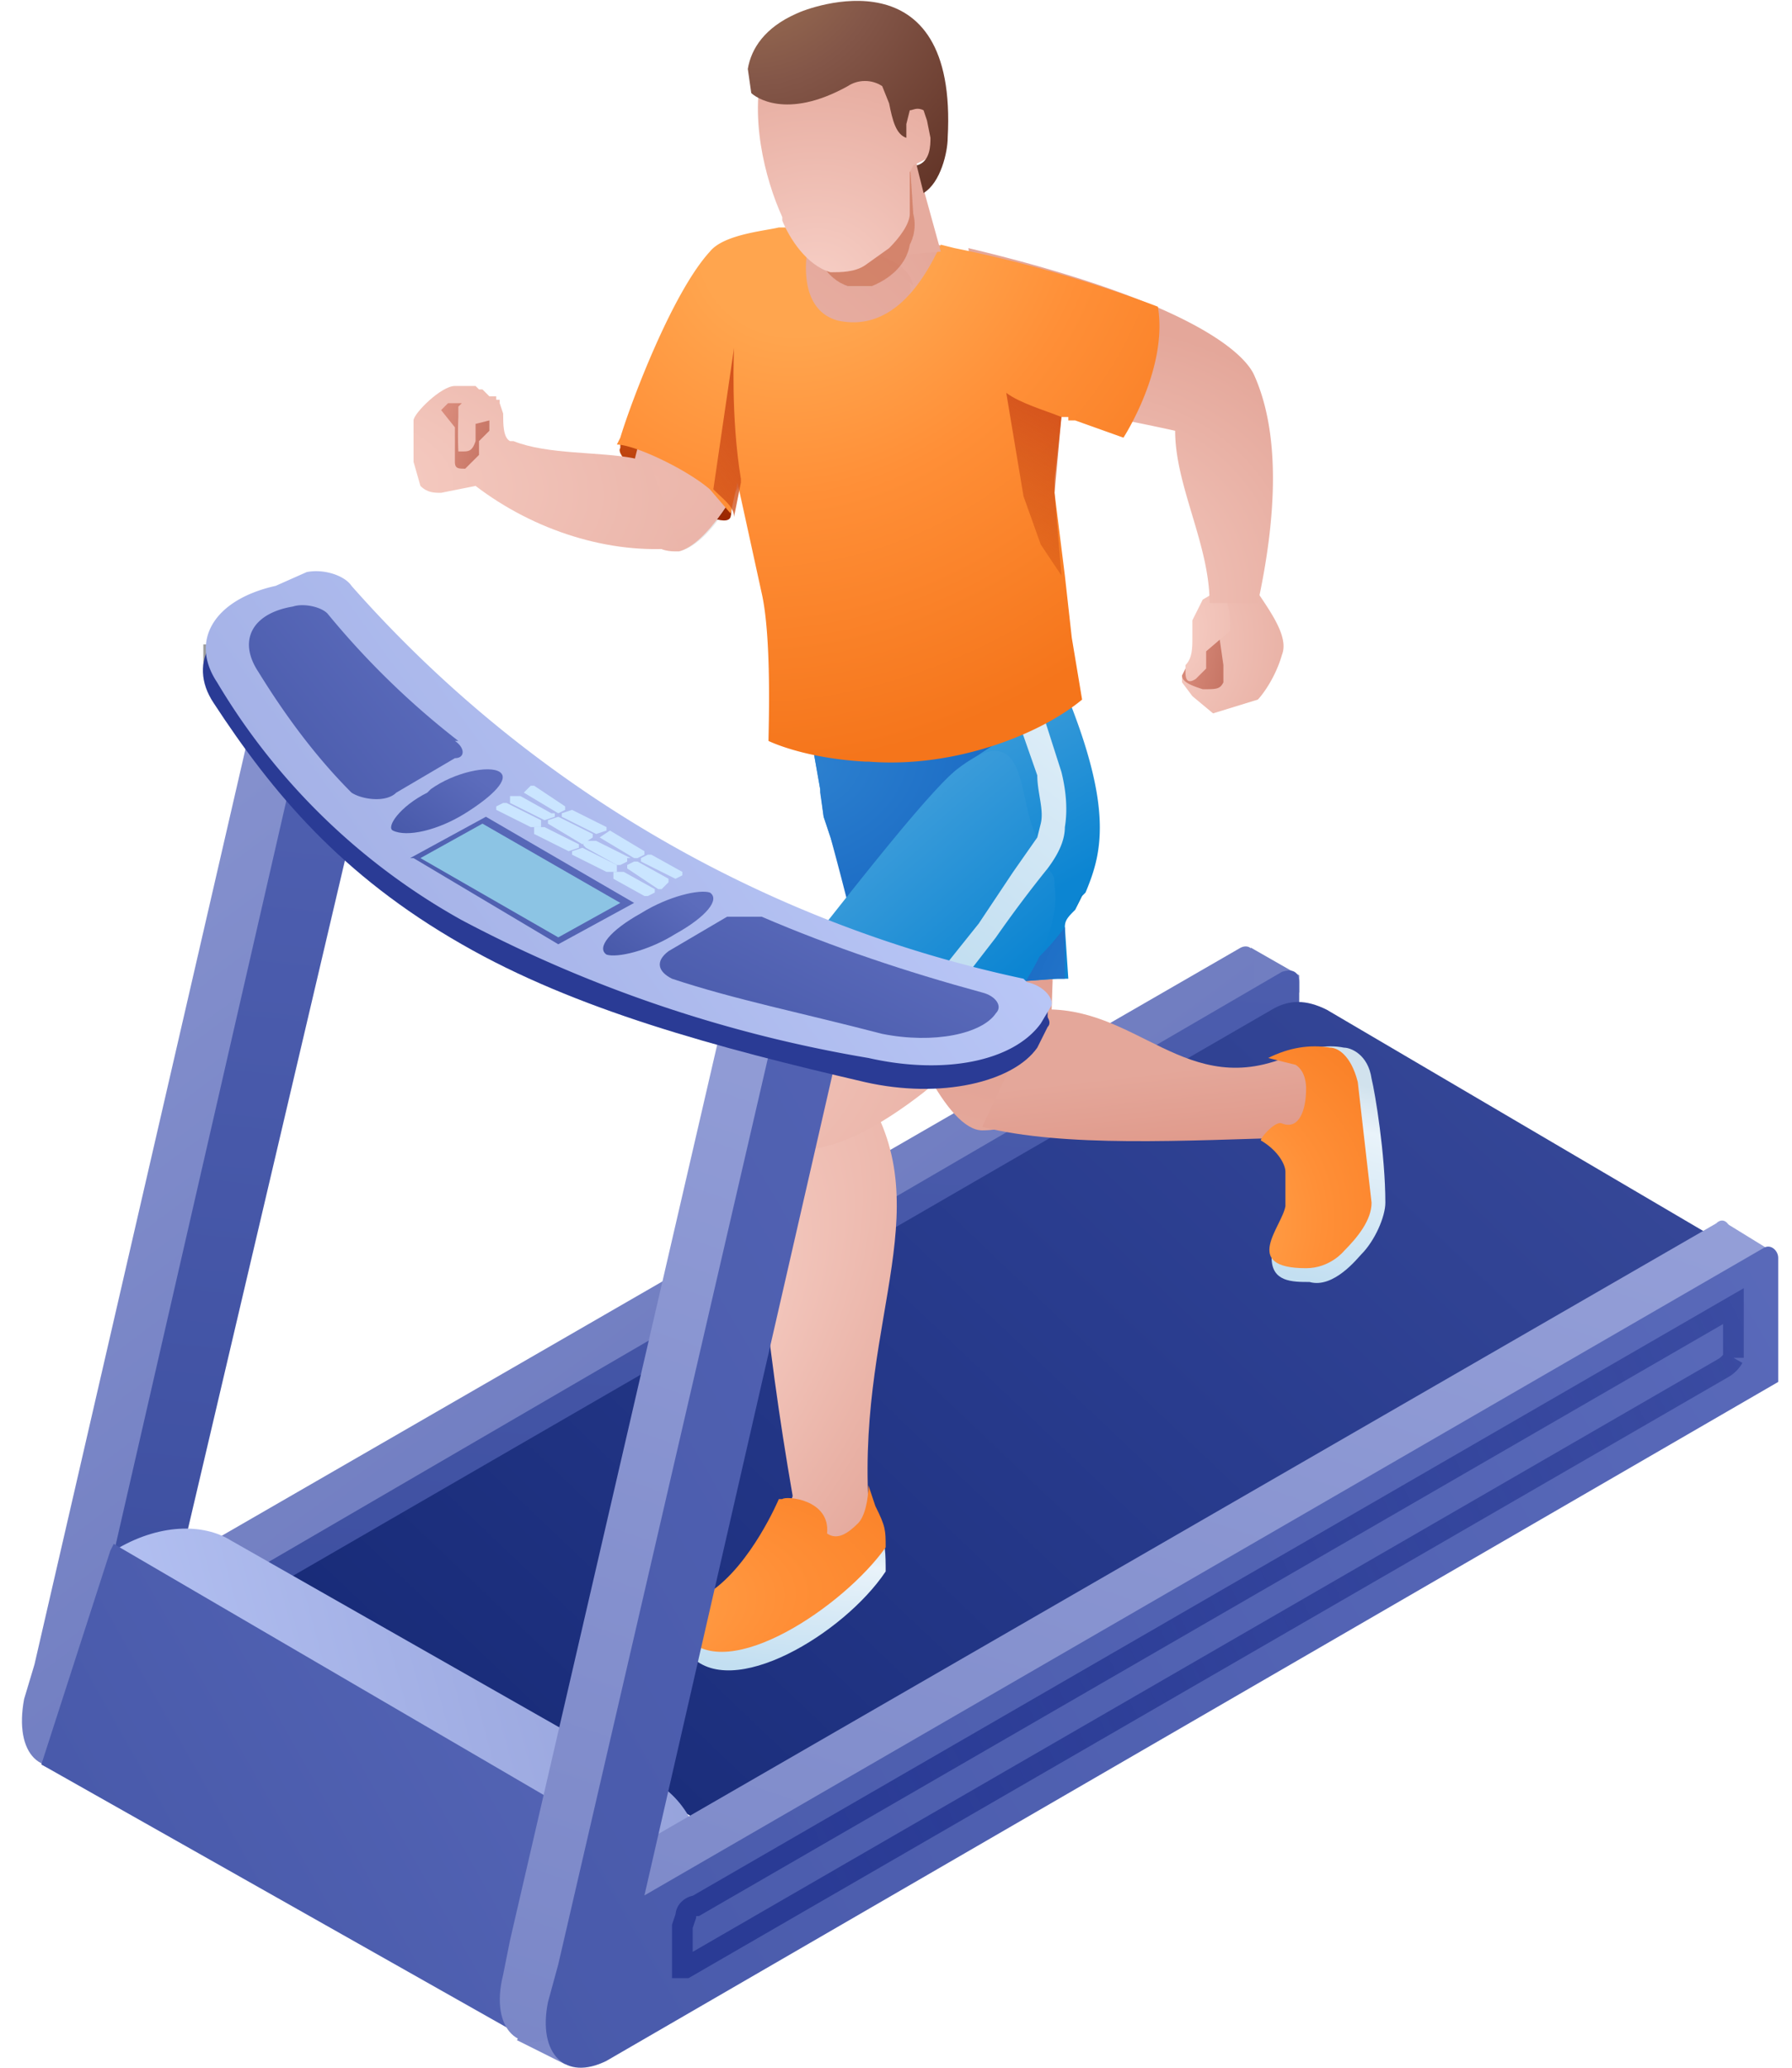
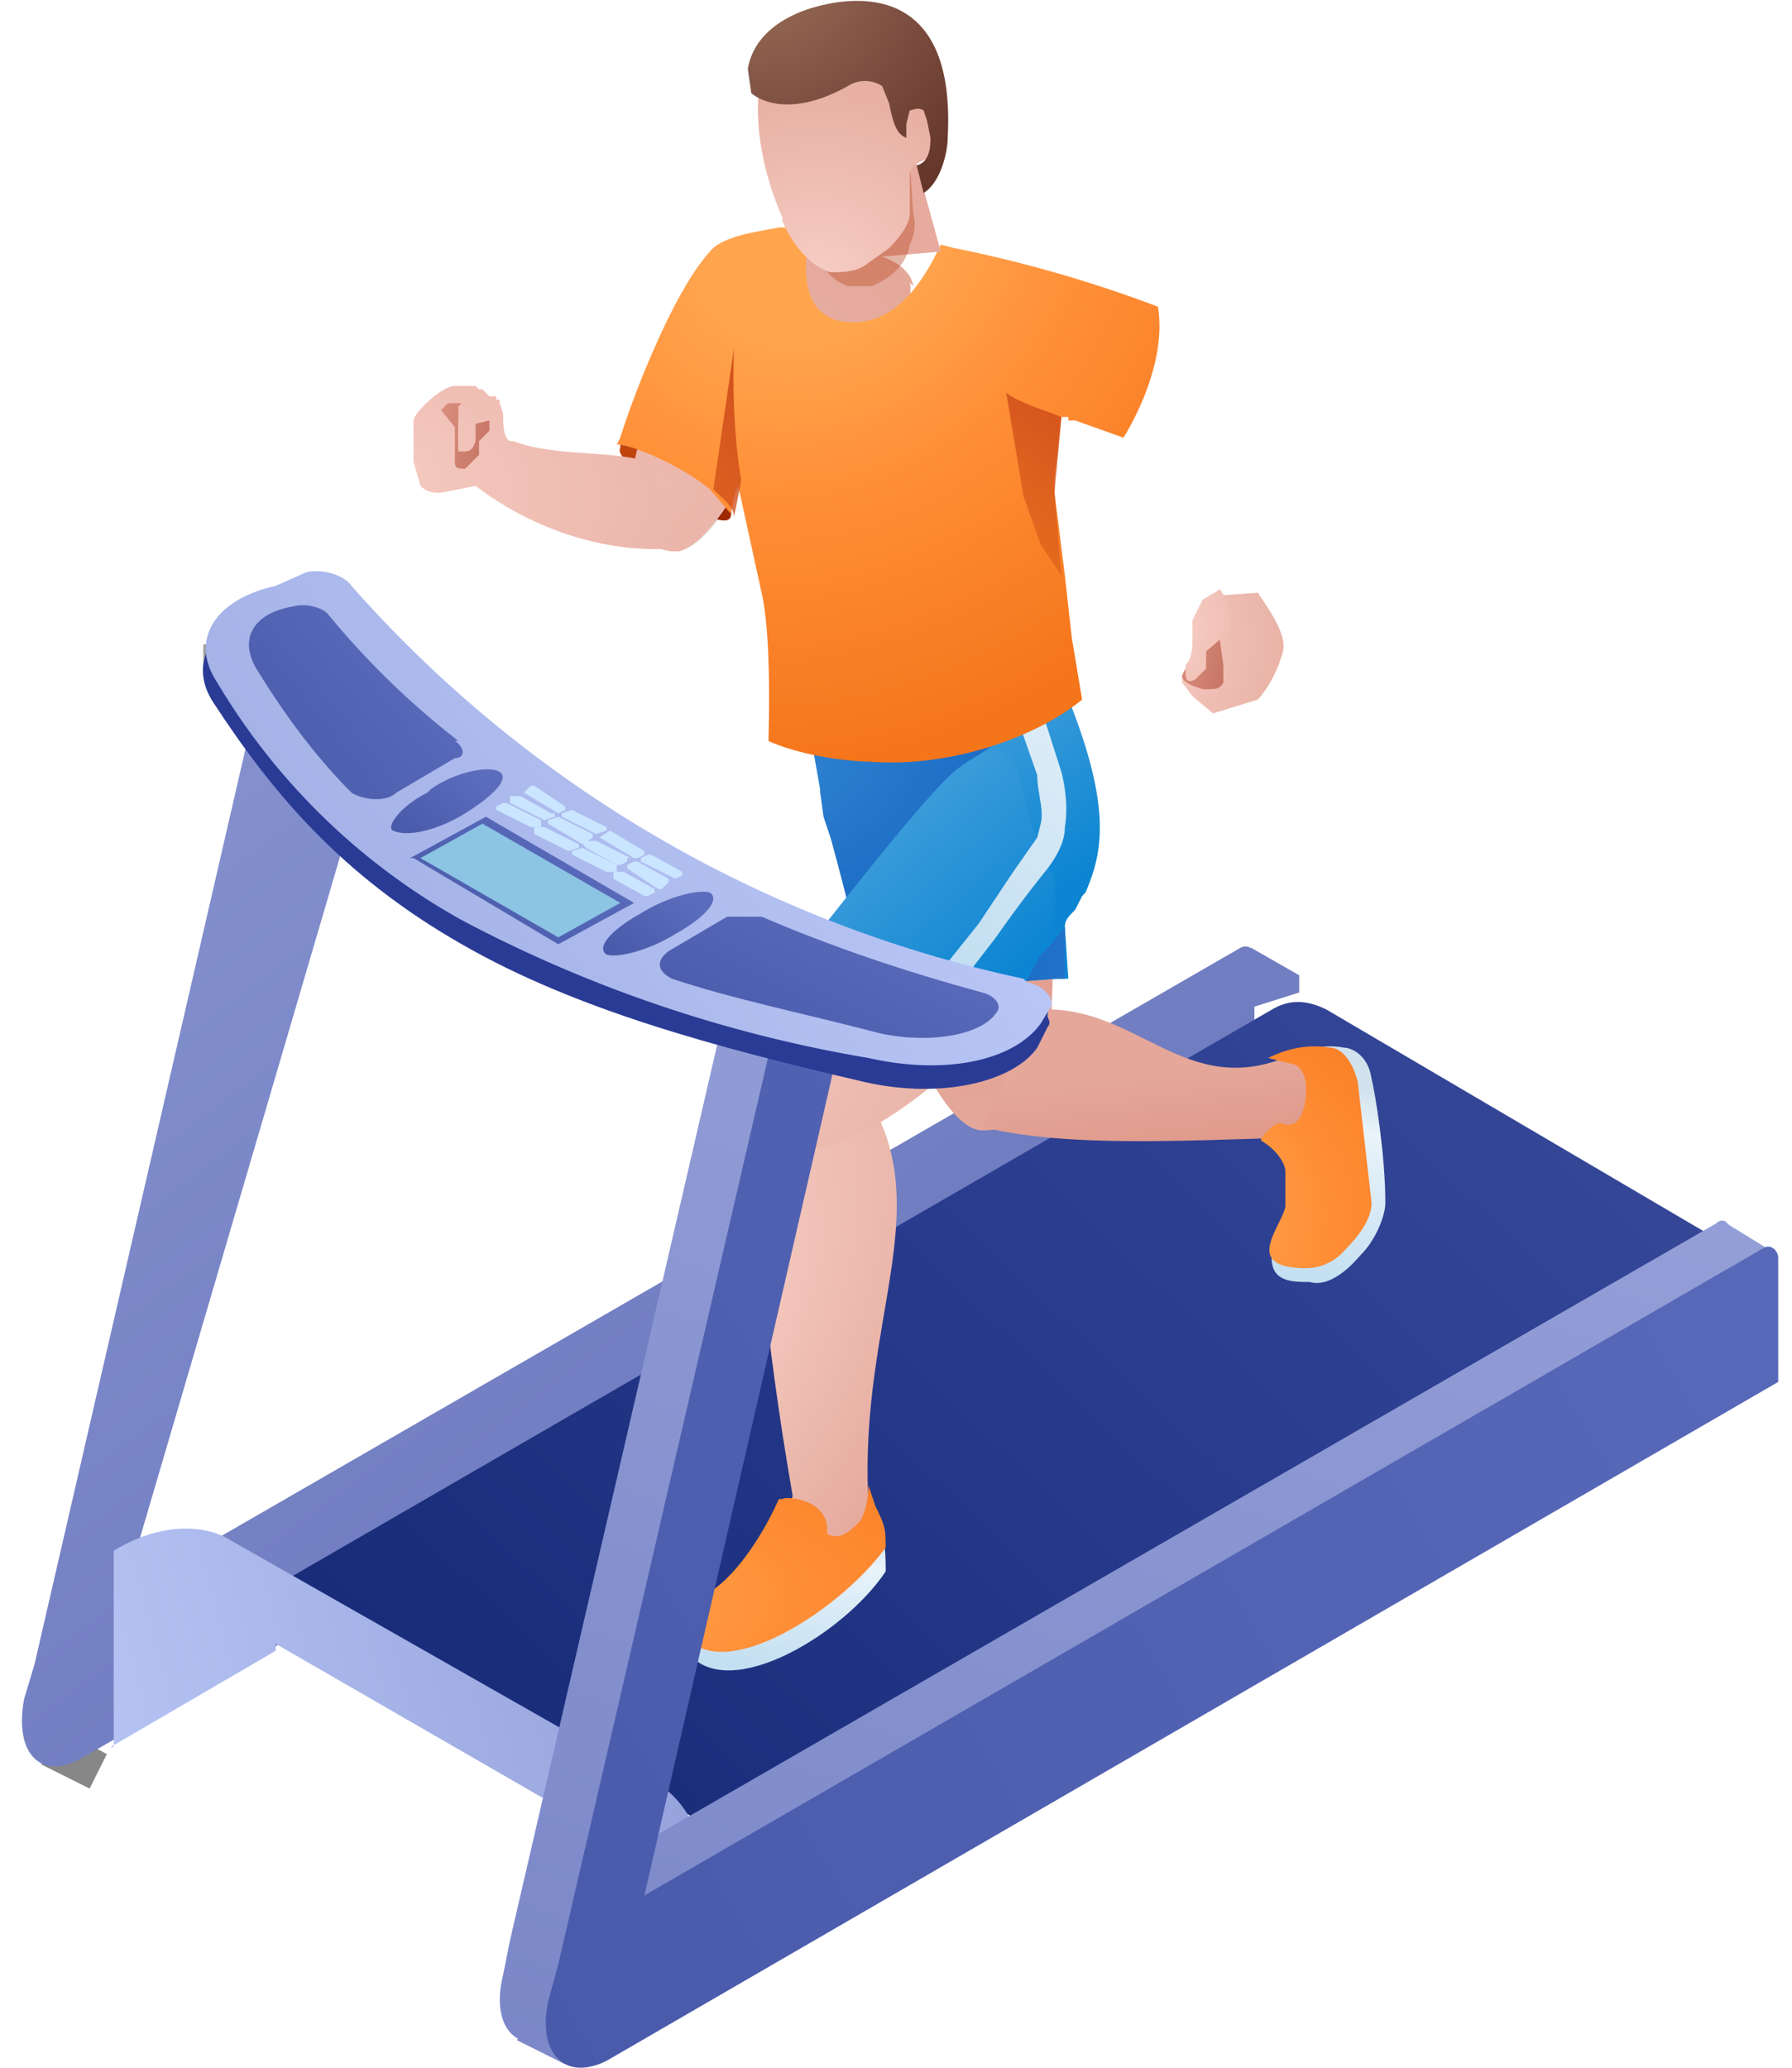
<svg xmlns="http://www.w3.org/2000/svg" width="52" height="60" fill="none">
  <path fill="url(#a)" d="M18 13c-.3.4 3 2.6 3.2 2 .2-.7-1-2.6-1-2.6l-1.7.1-.5.4Z" />
  <path fill="#939ED7" d="m49.6 37.3 1.8-.5v-.5l-1.3-.8-.5 1.8Z" />
  <path fill="#717EC1" d="m35.8 29.4 1.9-.6v-.5l-1.4-.8-.5 1.9Z" />
  <path fill="#878787" d="m1.8 50.2-.6 1 1.4.7.5-1-1.3-.7Z" />
  <path fill="url(#b)" d="M3.6 46.2 11 21 9.6 20l-2.4 1.4L1 48.3l-.3 1c-.3 1.6.5 2.4 1.7 1.7l34-19.6v-3.6c0-.3-.2-.4-.4-.3L3.6 46.2Z" />
-   <path fill="url(#c)" d="m5 46.3 5.8-24.7c0-.3-.2-.5-.5-.4l-1.6 1s-.2 0-.2.2L2.4 49 2 50c-.3 1.5.5 2.4 1.7 1.7l33.9-19.5.1-.3v-3.4c0-.3-.2-.4-.5-.3L5.6 46.6c-.3.2-.6 0-.5-.3Z" />
  <path fill="url(#d)" d="m49.9 35.9-29.5 17-12.2-7 28.7-16.6c.5-.3 1-.3 1.6 0L49.9 36Z" />
  <path fill="url(#e)" fill-rule="evenodd" d="M3.3 50.7V45c1.3-.8 2.6-.8 3.4-.3l12.3 7c1 .6 1.5 1.7 1.5 3.3l-4.7 2.8v-5.6L8 47.7v.2l-4.8 2.8Z" clip-rule="evenodd" />
-   <path fill="url(#f)" d="m3.2 45-2 6.2L15 59l2-6.2-13.7-8Z" />
  <path fill="#1D1D1B" d="M19.7 16c.9-.2 1.8-1.8 2.3-3.1l-.4-2.3-.6.3c0 2-.2 3.9-1.3 5Z" opacity=".1" />
  <path fill="url(#g)" d="M39 30.4c.2 0 .7.2.8.9.1.4.4 2.2.4 3.6 0 .4-.3 1.1-.7 1.5-.1.1-.8 1-1.5.8-.5 0-1.1 0-1.1-.7 0-.6.8-1 .9-1.6v-.8c0-.3-.2-.7-.7-1l.6-.5c.4-.2.5-.6.5-1 0-.3 0-.5-.3-.6-.1-.2-.3-.3-.6-.3.6-.3 1.2-.4 1.7-.3Z" />
  <path fill="url(#h)" d="M25.5 27.4c.7 2.7 2 5.4 3 5.4 1.2 0 1.7-.7 2-3l.1-3c0-.3-.5-.2-.4-.4 0-.2.4-.7.4-1 0 0-.4.2-.4 0 0-3.3-.2-3-1.6-3.7-1.3-.7-3.4-.3-3.5 2.4 0 .9 0 2.1.4 3.3Z" />
  <path fill="#EFD1A0" d="M24.7 21.2c1.5.6 3.7.2 4.9-.8.6-.5.8-1 .8-1.6-.1-.5-.6-1-1.3-1.3a5.6 5.6 0 0 0-5 .9c-.5.4-.7 1-.7 1.4 0 .6.4 1.1 1.3 1.4Z" />
  <path fill="url(#i)" d="M28.5 32.7c2.4.6 5.8.4 9.3.3.3-1 .5-1.8-.3-2.4-3.1 1.4-4.5-1.5-7.4-1.3l-1.6 3.4Z" />
  <path fill="url(#j)" d="m31.4 26-.2.4c-.2.2-.3.3-.3.5l.1 1.5h-.3l-1.4.1-1.2.1s-1.6-.5-2.6-1.2c-.4-.3-.7-.5-.7-.8a112 112 0 0 0-.7-2.3l-.2-.6-.1-.8-.3-1.7v-1l7-1.1c1.9 4.2 1.5 5.6 1 6.8Z" />
-   <path fill="url(#k)" d="M30.6 16.6v.7l-.1.5v.4l-.1.6v.2l-7 .8v-.3l-.1-.3v-.3l-.2-.3v-.3L23 18v-.3l-.2-.3v-.2l-1.1-3-.1-.2v-.1l-.2-.5v-.2l-.1-.3-.1-.5V12l-.1-.3v-.3L21 11a10.6 10.6 0 0 1 .2-2.5c.1-.6.5-1.2 1-1.6H26l.5.1h.5l.2.1.4.1 1 .2 1.7.6c.4.8-.9.6-.7 1.3.4 1.5 1 7.2 1 7.3Z" />
  <path fill="url(#l)" d="M26.5 8.3C26.3 7 23 7 21.7 7.3c-.4 0-.6 0-.9.3-1.3 1.4-2 4.2-2.4 5.8.3 1.3 0 2.6 1.2 2.6h.1c.8-.2 1.8-1.8 2.3-3.1l.4-1.7c1.3-.2 4.3-1.7 4-3Z" />
  <path fill="url(#m)" d="M19.7 15.9c-2 .2-4.2-.5-5.9-1.8l-1 .2c-.2 0-.4 0-.6-.2l-.2-.7v-1.2c0-.2.8-1 1.2-1h.6l.1.1h.1l.2.2h.2v.1h.1v.1l.1.3c0 .3 0 .7.2.8h.1c1 .4 2.5.3 3.5.5l.5.2.8 2.4Z" />
  <path fill="url(#n)" d="m34.3 19.8.3.4.6.5 1.3-.4c.1-.1.5-.6.7-1.3.2-.5-.3-1.2-.7-1.8l-1.4.1v.7a7 7 0 0 1-.6 1.4l-.2.2v.2Z" />
  <path fill="#FFBB7D" d="M14.4 11.6Z" />
  <path fill="url(#o)" d="M38.6 30.4c.2 0 .6.2.8 1l.4 3.5c0 .5-.4 1-.8 1.4 0 0-.4.5-1.1.5-1.9 0-.7-1.2-.6-1.8v-1c0-.2-.2-.6-.7-.9-.1 0 .4-.6.6-.5.5.2.7-.4.7-1 0-.1 0-.5-.3-.7l-.8-.2c.6-.3 1.2-.4 1.8-.3Z" />
  <path fill="url(#p)" d="M31 28.4h-.4l-1.3.1.6-.5a7 7 0 0 0 1-1.1v1.5Z" />
  <path fill="#1D1D1B" d="m31.4 26-.2.4.2-.5Z" opacity=".1" />
  <path fill="url(#q)" d="m22.4 44.8.2-.4c0-.3 1.3.2 1.3.5.3 0 .7 0 1-.2.4-.2.4-.8.3-1.1l.3.5c.2.7.2 1 .2 1.5-1.2 1.8-4.5 3.8-5.7 2.4-.1 0-.3-.6-.2-.8.2-.5 2.5-2.3 2.6-2.4Z" />
  <path fill="url(#r)" d="M22.3 44.6c1.8.3 3.1.3 2.9-1-.3-5.5 2.2-8.7-.3-12.2l-3.1-.2c0 3.3.4 7.6 1.2 12.2 0 .2-.7 1-.7 1.2Z" />
  <path fill="url(#s)" d="M22.7 43.5c.1-.1 1.4 0 1.3 1 .3.2.6 0 .9-.3.2-.2.3-.7.3-1.1l.2.6c.3.6.3.7.3 1.2-1.2 1.7-4.6 4-5.8 2.6-.3-.3 0-.9.7-1.3 1.2-.8 2-2.7 2-2.7Z" />
  <path fill="url(#t)" d="m26.8 23.7 1.3 2.3-3.4.6a112.4 112.4 0 0 0-.6-2.3l-.2-.6-.1-.7v-.1l-.3-1.7c1.2 0 5.6.2 5.5.3-.7.5-1.9 1.1-2.2 2.2Z" />
  <path fill="url(#u)" d="M21.5 32.6c1 1.1 2.6 1.2 5.3-.9 2.6-2.1 3.8-4.4 3.5-5.9-.3-1.4-1.1-3.6-4-1.3-2.7 2.1-5.7 7-4.8 8Z" />
  <path fill="url(#v)" d="M23.9 27c1.2.1 2.1.8 2.9 1.8a7.5 7.5 0 0 1 1 2c2-1.9 3-3.8 2.8-5.1 0-.2 0-.3-.2-.5l-.3-.9c-.6-1-.2-3.6-2.3-2-.8.6-3.2 3.7-4 4.7Z" />
  <path fill="url(#w)" d="m26.8 28.7.4.7 1.7-2.2a35.7 35.7 0 0 1 1.5-2c.3-.4.5-.8.5-1.2.1-.6 0-1.2-.1-1.6l-.8-2.5c0 .2-.2.3-.4.5l-.2.1.7 2c0 .5.2 1 .1 1.4l-.1.4-.7 1-1 1.5-1.6 2Z" />
  <path fill="url(#x)" d="M34.3 19.6c0 .2.3.3.6.4.4 0 .5 0 .6-.2v-.5l-.2-1.4-.3.1a7 7 0 0 1-.6 1.4l-.1.2Z" />
  <path fill="url(#y)" d="M34.6 18.5c0 .3 0 .6-.2.8v.2c0 .1 0 .4.3.2l.3-.3v-.5l.7-.6c0-.4 0-.8-.3-1.2l-.5.3-.3.6v.5Z" />
  <path fill="#FFBB7D" d="m14.2 11.5-.2-.1.2.1Z" />
  <path fill="#7D89C9" d="m15.6 58.2-.6 1 1.4.7.5-1-1.3-.7Z" />
  <path fill="url(#z)" d="m17.4 54.2 7.4-25.4-1.4-.7-2.4 1.4-6.2 26.8-.2 1c-.4 1.6.5 2.4 1.6 1.7l34-19.7v-3.6c0-.2-.2-.4-.4-.2L17.4 54.2Z" />
  <path fill="url(#A)" d="m18.7 55 6-26.2-2.3 1.4L16.2 57l-.3 1.1c-.3 1.5.5 2.3 1.7 1.7l34-19.7v-3.6c0-.2-.2-.4-.4-.3L18.7 55Z" />
-   <path stroke="url(#B)" stroke-width=".6" d="M50 39.7 19.9 57.1h-.1v-1.2l.1-.3c0-.2.2-.3.3-.3l30.1-17.4v1.5a.8.8 0 0 1-.3.3Z" />
  <path fill="#9D9D9C" d="M6.3 18.7h-.4v.8h.4v-.8Z" />
  <path fill="#2A3B95" d="M30.4 29h-.3v.7h.3V29Z" />
  <path fill="#2A3B95" d="m8 17.6 1-.2c.4 0 1 .1 1.2.4 3.8 5 11 9.1 19.5 11.3.5.1.9.5.7.7l-.3.6c-.7 1-2.8 1.5-5 1-4.3-1-8.4-2.1-11.7-4-3.5-2-5.5-4.4-7.2-7-.8-1.2 0-2.4 1.7-2.8Z" />
  <path fill="url(#C)" d="M29.7 28.4A36 36 0 0 1 10.2 17c-.2-.3-.8-.5-1.3-.4L8 17c-1.8.4-2.5 1.6-1.7 2.8a19 19 0 0 0 7.1 6.9 39 39 0 0 0 11.8 4c2.2.5 4.2.1 5-1l.3-.5c.1-.2-.2-.6-.7-.7Z" />
  <path fill="url(#D)" d="m12 24.9 4.2 2.5 2.2-1.2-4.3-2.5-2.2 1.2Z" />
  <path fill="#8CC4E4" d="m12.2 24.9 4 2.3 1.8-1-4-2.3-1.8 1Z" />
  <path fill="#CAE5FF" d="m19.8 25.3-.9-.5h-.1l-.2.1v.1l1 .5.2-.1v-.1ZM18.7 24.7l-1-.6-.3.2 1 .6h.1l.2-.1v-.1ZM17.6 24l-1-.5-.3.1v.1l1 .5.3-.1V24ZM16.4 23.4l-.9-.6h-.1l-.2.2 1 .6.2-.1v-.1ZM19.4 25.5l-.9-.5h-.1l-.2.1v.1l.9.6h.1l.2-.2ZM18.3 24.9l-1-.5H17c-.1.1-.1.1 0 .2l.9.5h.1l.2-.1v-.1Z" />
  <path fill="#CAE5FF" d="m17.2 24.2-1-.5-.3.1v.1l1 .6.3-.2ZM16 23.6l-.9-.5H14.8v.2l1 .5.3-.1v-.1ZM19 25.8l-.9-.5H17.8v.2l.9.5h.1l.2-.1v-.1Z" />
  <path fill="#CAE5FF" d="m17.9 25.1-1-.5-.3.1v.1l1 .5H17.9V25ZM16.8 24.5l-1-.5h-.3v.2l1 .5.3-.1v-.1Z" />
  <path fill="#CAE5FF" d="m15.7 23.8-1-.5h-.1l-.2.1v.1l1 .5h.3v-.2Z" />
  <path fill="url(#E)" d="M19.4 27.6c-.4.3-.3.6.1.8 1.8.6 3.8 1 6.1 1.6 1.5.3 2.9 0 3.3-.6.2-.2 0-.5-.4-.6-2.2-.6-4.3-1.3-6.4-2.2h-1l-1.7 1Z" />
  <path fill="url(#F)" d="M13.3 21.5a23.7 23.7 0 0 1-3.8-3.7c-.2-.2-.7-.3-1-.2-1.2.2-1.6 1-1 1.9.8 1.3 1.7 2.5 2.7 3.5.3.2 1 .3 1.3 0l1.7-1c.3 0 .3-.3 0-.5Z" />
  <path fill="url(#G)" d="M18.6 26.5c-.9.5-1.3 1-1 1.2.3.1 1.2-.1 2-.6.9-.5 1.3-1 1-1.2-.3-.1-1.2.1-2 .6Z" />
  <path fill="url(#H)" d="M12.4 23c-.8.4-1.2 1-1 1.1.4.2 1.3 0 2.1-.5s1.3-1 1-1.2c-.3-.2-1.3 0-2 .5Z" />
  <path fill="#1D1D1B" d="m31.5 12-2.3-.4-.6-1 2.7-.5c.2.7.2 1.4.2 2Z" opacity=".1" />
-   <path fill="url(#I)" d="M36.5 17.5h-1.4c0-1.7-1-3.4-1-5a65.1 65.1 0 0 0-5-.9c-1.6-.4-.6-1.8-1-4.4 6.3 1.5 8 3 8.3 3.7.8 1.8.6 4.3.1 6.6Z" />
  <path fill="url(#J)" d="m14.2 12.5-.3.3v.4l-.4.4c-.2 0-.3 0-.3-.2v-1l-.4-.5.2-.2h.4l-.1.1v.3a12.7 12.7 0 0 0 0 1h.1c.2 0 .3 0 .4-.3v-.5l.4-.1v.3Z" />
  <path fill="url(#K)" fill-rule="evenodd" d="M25.2 22.1c2.5.2 5-.8 6.2-1.8l-.3-1.8-.2-1.8-.3-2.4v-.4l.2-1.8H31v.1h.2l1.4.5s1.3-2 1-3.8a37.4 37.4 0 0 0-5.9-1.7l-.4-.1c-.3.6-1.2 2.6-3 2.2-1.4-.4-.8-2.6-.7-2.7h-1c-.4.1-1.6.2-2 .7-1.1 1.2-2.3 4.4-2.6 5.4l-.1.2c.5 0 2 .7 2.7 1.3l.6.7.2-.9.7 3.2c.3 1.3.2 4 .2 4.3 0 0 1 .5 2.8.6Z" clip-rule="evenodd" />
  <path fill="#E6AB9E" d="m23.3 4.7 3.2-.3.8 2.9-3.5.3-.5-3Z" />
  <path fill="url(#L)" d="M23.4 5.9s0 2 1.2 2.4h.7c.5-.2 1-.6 1.1-1.2.1-.2.2-.5.1-.9l-.1-1.5c0-.2-3 1.2-3 1.2Z" opacity=".1" />
  <path fill="url(#M)" d="M23.4 5.9s0 2 1.2 2.4h.7c.5-.2 1-.6 1.1-1.2.1-.2.2-.5.1-.9l-.1-1.5c0-.2-3 1.2-3 1.2Z" opacity=".1" />
  <path fill="url(#N)" d="M23.4 5.9s0 2 1.2 2.4h.7c.5-.2 1-.6 1.1-1.2.1-.2.2-.5.1-.9l-.1-1.5c0-.2-3 1.2-3 1.2Z" opacity=".1" />
  <path fill="url(#O)" d="M23.4 5.9s0 2 1.2 2.4h.7c.5-.2 1-.6 1.1-1.2.1-.2.2-.5.1-.9l-.1-1.5c0-.2-3 1.2-3 1.2Z" opacity=".1" />
  <path fill="url(#P)" d="M23.4 5.9s0 2 1.2 2.4h.7c.5-.2 1-.6 1.1-1.2.1-.2.2-.5.1-.9l-.1-1.5c0-.2-3 1.2-3 1.2Z" opacity=".1" />
  <path fill="url(#Q)" d="M22.7 6.4c.2.5.7 1.3 1.4 1.5.3 0 .7 0 1-.2l.7-.5c.3-.3.6-.7.6-1V5l.1-.2.4-.2.2-.2c.2-.3.3-.8.2-1.2-.1-.7-.4-1.5-1-2-.6-.6-1.4-.9-2.2-.8-.8.1-1.6.6-1.9 1.3-.5 1.6 0 3.5.5 4.6Z" />
  <path fill="url(#R)" d="M26.3 4v-.4l.1-.4c.1 0 .2-.1.4 0l.1.3.1.5c0 .2 0 .7-.4.8l.2.8c.5-.3.7-1.2.7-1.6.3-5.4-4-3.8-4.4-3.6-.9.4-1.3 1-1.4 1.6l.1.7c.1.1 1 .8 2.8-.2.3-.2.7-.2 1 0l.2.5c.1.5.2.9.5 1Z" />
  <path fill="url(#S)" d="m21.5 14-.2 1c0-.3-.3-.5-.6-.8l.6-4.1s-.1 2 .2 3.8Z" />
  <path fill="url(#T)" d="m30.6 14.3.2 2.4-.6-.9-.5-1.4-.5-3c.4.3 1.1.5 1.6.7l-.2 2.2Z" />
  <path fill="#B22020" d="M31.3 12.3Z" opacity=".7" />
  <defs>
    <linearGradient id="a" x1="19.6" x2="19.6" y1="12.4" y2="15" gradientUnits="userSpaceOnUse">
      <stop stop-color="#CD5013" />
      <stop offset="1" stop-color="#9C2700" />
    </linearGradient>
    <linearGradient id="b" x1="24.9" x2="10.2" y1="38.6" y2="18.8" gradientUnits="userSpaceOnUse">
      <stop stop-color="#6F7CC0" />
      <stop offset="1" stop-color="#8591CE" />
    </linearGradient>
    <linearGradient id="c" x1="51.4" x2="43.9" y1="5.4" y2="82.5" gradientUnits="userSpaceOnUse">
      <stop stop-color="#5C6CBC" />
      <stop offset="1" stop-color="#293C8E" />
    </linearGradient>
    <linearGradient id="d" x1="56" x2="19.4" y1="24.7" y2="63.2" gradientUnits="userSpaceOnUse">
      <stop stop-color="#40509F" />
      <stop offset=".5" stop-color="#293C8E" />
      <stop offset="1" stop-color="#152874" />
    </linearGradient>
    <linearGradient id="e" x1="-1.6" x2="27.8" y1="54.5" y2="46.5" gradientUnits="userSpaceOnUse">
      <stop stop-color="#C0CEFC" />
      <stop offset="1" stop-color="#8591CE" />
    </linearGradient>
    <linearGradient id="f" x1="23" x2="-35.7" y1="37.7" y2="70.8" gradientUnits="userSpaceOnUse">
      <stop stop-color="#5C6CBC" />
      <stop offset="1" stop-color="#293C8E" />
    </linearGradient>
    <linearGradient id="g" x1="39.1" x2="37.5" y1="30.7" y2="37" gradientUnits="userSpaceOnUse">
      <stop offset=".1" stop-color="#D1E2ED" />
      <stop offset=".3" stop-color="#E9F3FA" />
      <stop offset="1" stop-color="#C3DFF1" />
    </linearGradient>
    <linearGradient id="h" x1="23.4" x2="29.5" y1="39.4" y2="14.7" gradientUnits="userSpaceOnUse">
      <stop offset=".3" stop-color="#E4A79A" />
      <stop offset="1" stop-color="#DB8A79" />
    </linearGradient>
    <linearGradient id="i" x1="29" x2="29.8" y1="29.5" y2="36.5" gradientUnits="userSpaceOnUse">
      <stop offset=".3" stop-color="#E4A79A" />
      <stop offset="1" stop-color="#DB8A79" />
    </linearGradient>
    <linearGradient id="j" x1="31.9" x2="27.6" y1="26.1" y2="18.7" gradientUnits="userSpaceOnUse">
      <stop offset=".1" stop-color="#0C85D2" />
      <stop offset=".9" stop-color="#48A2DC" />
    </linearGradient>
    <linearGradient id="q" x1="23.7" x2="23.2" y1="43.9" y2="48.5" gradientUnits="userSpaceOnUse">
      <stop offset=".1" stop-color="#D1E2ED" />
      <stop offset=".3" stop-color="#E9F3FA" />
      <stop offset="1" stop-color="#C3DFF1" />
    </linearGradient>
    <linearGradient id="v" x1="30.6" x2="24.7" y1="28.5" y2="21.7" gradientUnits="userSpaceOnUse">
      <stop offset=".1" stop-color="#0C85D2" />
      <stop offset=".9" stop-color="#48A2DC" />
    </linearGradient>
    <linearGradient id="w" x1="32.5" x2="22.5" y1="10.5" y2="23.7" gradientUnits="userSpaceOnUse">
      <stop offset=".1" stop-color="#EEF6FB" />
      <stop offset=".3" stop-color="#E9F3FA" />
      <stop offset=".6" stop-color="#DBECF7" />
      <stop offset="1" stop-color="#C3DFF1" />
    </linearGradient>
    <linearGradient id="x" x1="34.3" x2="37.4" y1="17.9" y2="18.6" gradientUnits="userSpaceOnUse">
      <stop stop-color="#DD9080" />
      <stop offset="1" stop-color="#B05B4A" />
    </linearGradient>
    <linearGradient id="z" x1="6.6" x2="22.9" y1="73.3" y2="25.5" gradientUnits="userSpaceOnUse">
      <stop stop-color="#6F7CC0" />
      <stop offset="1" stop-color="#949FD8" />
    </linearGradient>
    <linearGradient id="A" x1="65.2" x2="-66" y1="12.9" y2="89.2" gradientUnits="userSpaceOnUse">
      <stop offset=".1" stop-color="#5C6CBC" />
      <stop offset="1" stop-color="#293C8E" />
    </linearGradient>
    <linearGradient id="B" x1="16.5" x2="55.5" y1="59.4" y2="40.5" gradientUnits="userSpaceOnUse">
      <stop offset=".2" stop-color="#2A3B95" />
      <stop offset="1" stop-color="#2A3B95" stop-opacity=".6" />
    </linearGradient>
    <linearGradient id="C" x1="-12.9" x2="22.9" y1="34.5" y2="8.6" gradientUnits="userSpaceOnUse">
      <stop stop-color="#8591CE" />
      <stop offset="1" stop-color="#C0CEFC" />
    </linearGradient>
    <linearGradient id="D" x1="17.6" x2="9" y1="24.5" y2="35.6" gradientUnits="userSpaceOnUse">
      <stop stop-color="#5C6CBC" />
      <stop offset="1" stop-color="#293C8E" />
    </linearGradient>
    <linearGradient id="E" x1="27.9" x2="21" y1="27.4" y2="41.3" gradientUnits="userSpaceOnUse">
      <stop stop-color="#5C6CBC" />
      <stop offset="1" stop-color="#293C8E" />
    </linearGradient>
    <linearGradient id="F" x1="12.7" x2="-.7" y1="18.9" y2="29.7" gradientUnits="userSpaceOnUse">
      <stop stop-color="#5C6CBC" />
      <stop offset="1" stop-color="#293C8E" />
    </linearGradient>
    <linearGradient id="G" x1="20.3" x2="16.1" y1="26.3" y2="31.8" gradientUnits="userSpaceOnUse">
      <stop stop-color="#5C6CBC" />
      <stop offset="1" stop-color="#293C8E" />
    </linearGradient>
    <linearGradient id="H" x1="14.2" x2="9.9" y1="22.8" y2="28.3" gradientUnits="userSpaceOnUse">
      <stop stop-color="#5C6CBC" />
      <stop offset="1" stop-color="#293C8E" />
    </linearGradient>
    <linearGradient id="J" x1="12.7" x2="16.2" y1="11.6" y2="12.6" gradientUnits="userSpaceOnUse">
      <stop stop-color="#DD9080" />
      <stop offset="1" stop-color="#B05B4A" />
    </linearGradient>
    <linearGradient id="L" x1="24.2" x2="29" y1="12.9" y2="5.4" gradientUnits="userSpaceOnUse">
      <stop stop-color="#C35430" />
      <stop offset="1" stop-color="#C14F29" />
    </linearGradient>
    <linearGradient id="M" x1="24.2" x2="29" y1="12.9" y2="5.4" gradientUnits="userSpaceOnUse">
      <stop stop-color="#C35430" />
      <stop offset="1" stop-color="#C14F29" />
    </linearGradient>
    <linearGradient id="N" x1="24.2" x2="29" y1="12.9" y2="5.4" gradientUnits="userSpaceOnUse">
      <stop stop-color="#C35430" />
      <stop offset="1" stop-color="#C14F29" />
    </linearGradient>
    <linearGradient id="O" x1="24.2" x2="29" y1="12.9" y2="5.4" gradientUnits="userSpaceOnUse">
      <stop stop-color="#C35430" />
      <stop offset="1" stop-color="#C14F29" />
    </linearGradient>
    <linearGradient id="P" x1="24.2" x2="29" y1="12.9" y2="5.4" gradientUnits="userSpaceOnUse">
      <stop stop-color="#C35430" />
      <stop offset="1" stop-color="#C14F29" />
    </linearGradient>
    <linearGradient id="S" x1="20.7" x2="14.1" y1="8.7" y2="13.5" gradientUnits="userSpaceOnUse">
      <stop stop-color="#D24E1C" />
      <stop offset="1" stop-color="#CD5012" stop-opacity=".4" />
    </linearGradient>
    <linearGradient id="T" x1="29.2" x2="26.5" y1="10" y2="15.1" gradientUnits="userSpaceOnUse">
      <stop stop-color="#D24E1C" />
      <stop offset="1" stop-color="#CD5012" stop-opacity=".4" />
    </linearGradient>
    <radialGradient id="k" cx="0" cy="0" r="1" gradientTransform="matrix(11.8 -9 7.8 10.2 17.2 13.7)" gradientUnits="userSpaceOnUse">
      <stop stop-color="#F7CFC6" />
      <stop offset=".8" stop-color="#E4A79A" />
      <stop offset=".9" stop-color="#E4A79A" />
    </radialGradient>
    <radialGradient id="l" cx="0" cy="0" r="1" gradientTransform="matrix(12.9 .7 -.6 11.3 18.9 14)" gradientUnits="userSpaceOnUse">
      <stop stop-color="#EDB9AE" />
      <stop offset=".8" stop-color="#E4A79A" />
      <stop offset=".9" stop-color="#E4A79A" />
    </radialGradient>
    <radialGradient id="m" cx="0" cy="0" r="1" gradientTransform="matrix(21.8 2.2 -1 10.5 9 13.7)" gradientUnits="userSpaceOnUse">
      <stop stop-color="#F7CFC6" />
      <stop offset=".8" stop-color="#E4A79A" />
      <stop offset=".9" stop-color="#E4A79A" />
    </radialGradient>
    <radialGradient id="n" cx="0" cy="0" r="1" gradientTransform="matrix(5.1 -6 5.3 4.5 33.1 19)" gradientUnits="userSpaceOnUse">
      <stop stop-color="#F7CFC6" />
      <stop offset=".8" stop-color="#E4A79A" />
      <stop offset=".9" stop-color="#E4A79A" />
    </radialGradient>
    <radialGradient id="o" cx="0" cy="0" r="1" gradientTransform="matrix(10.7 -2.1 1.7 8.8 33 35.7)" gradientUnits="userSpaceOnUse">
      <stop offset=".2" stop-color="#FFA54E" />
      <stop offset=".5" stop-color="#FF8F37" />
      <stop offset="1" stop-color="#F5751B" />
    </radialGradient>
    <radialGradient id="p" cx="0" cy="0" r="1" gradientTransform="matrix(-7.2 -1.2 1.6 -9.4 33.2 29.7)" gradientUnits="userSpaceOnUse">
      <stop stop-color="#2C80CF" />
      <stop offset=".9" stop-color="#115FBE" />
    </radialGradient>
    <radialGradient id="r" cx="0" cy="0" r="1" gradientTransform="matrix(8.5 4.5 -9 17.1 20.2 38.4)" gradientUnits="userSpaceOnUse">
      <stop stop-color="#F7CFC6" />
      <stop offset=".8" stop-color="#E4A79A" />
      <stop offset=".9" stop-color="#E4A79A" />
    </radialGradient>
    <radialGradient id="s" cx="0" cy="0" r="1" gradientTransform="matrix(20 -1.6 .5 6.8 12.9 47)" gradientUnits="userSpaceOnUse">
      <stop offset=".2" stop-color="#FFA54E" />
      <stop offset=".5" stop-color="#FF8F37" />
      <stop offset="1" stop-color="#F5751B" />
    </radialGradient>
    <radialGradient id="t" cx="0" cy="0" r="1" gradientTransform="matrix(3.2 7.2 -9.5 4.2 23.5 22.3)" gradientUnits="userSpaceOnUse">
      <stop stop-color="#2C80CF" />
      <stop offset=".9" stop-color="#115FBE" />
    </radialGradient>
    <radialGradient id="u" cx="0" cy="0" r="1" gradientTransform="matrix(18.3 3.2 -2.7 15.4 17.9 28.8)" gradientUnits="userSpaceOnUse">
      <stop stop-color="#F7CFC6" />
      <stop offset=".8" stop-color="#E4A79A" />
      <stop offset=".9" stop-color="#E4A79A" />
    </radialGradient>
    <radialGradient id="y" cx="0" cy="0" r="1" gradientTransform="matrix(2.8 -7.3 5.3 2 33.9 18.5)" gradientUnits="userSpaceOnUse">
      <stop stop-color="#F7CFC6" />
      <stop offset=".8" stop-color="#E4A79A" />
      <stop offset=".9" stop-color="#E4A79A" />
    </radialGradient>
    <radialGradient id="I" cx="0" cy="0" r="1" gradientTransform="matrix(10.2 -5.4 4.9 9 30.8 17.8)" gradientUnits="userSpaceOnUse">
      <stop stop-color="#F7CFC6" />
      <stop offset=".8" stop-color="#E4A79A" />
      <stop offset=".9" stop-color="#E4A79A" />
    </radialGradient>
    <radialGradient id="K" cx="0" cy="0" r="1" gradientTransform="matrix(8.7 12 -14 10.2 23.6 6.6)" gradientUnits="userSpaceOnUse">
      <stop offset=".2" stop-color="#FFA54E" />
      <stop offset=".5" stop-color="#FF8F37" />
      <stop offset="1" stop-color="#F5751B" />
    </radialGradient>
    <radialGradient id="Q" cx="0" cy="0" r="1" gradientTransform="matrix(.4 -9.3 9.4 .4 23.7 8.4)" gradientUnits="userSpaceOnUse">
      <stop stop-color="#F7CFC6" />
      <stop offset=".8" stop-color="#E4A79A" />
      <stop offset=".9" stop-color="#E4A79A" />
    </radialGradient>
    <radialGradient id="R" cx="0" cy="0" r="1" gradientTransform="matrix(4.7 9.2 -8.9 4.6 21.7 -1.7)" gradientUnits="userSpaceOnUse">
      <stop stop-color="#A37756" />
      <stop offset=".4" stop-color="#835648" />
      <stop offset="1" stop-color="#5A2B1E" />
    </radialGradient>
  </defs>
</svg>